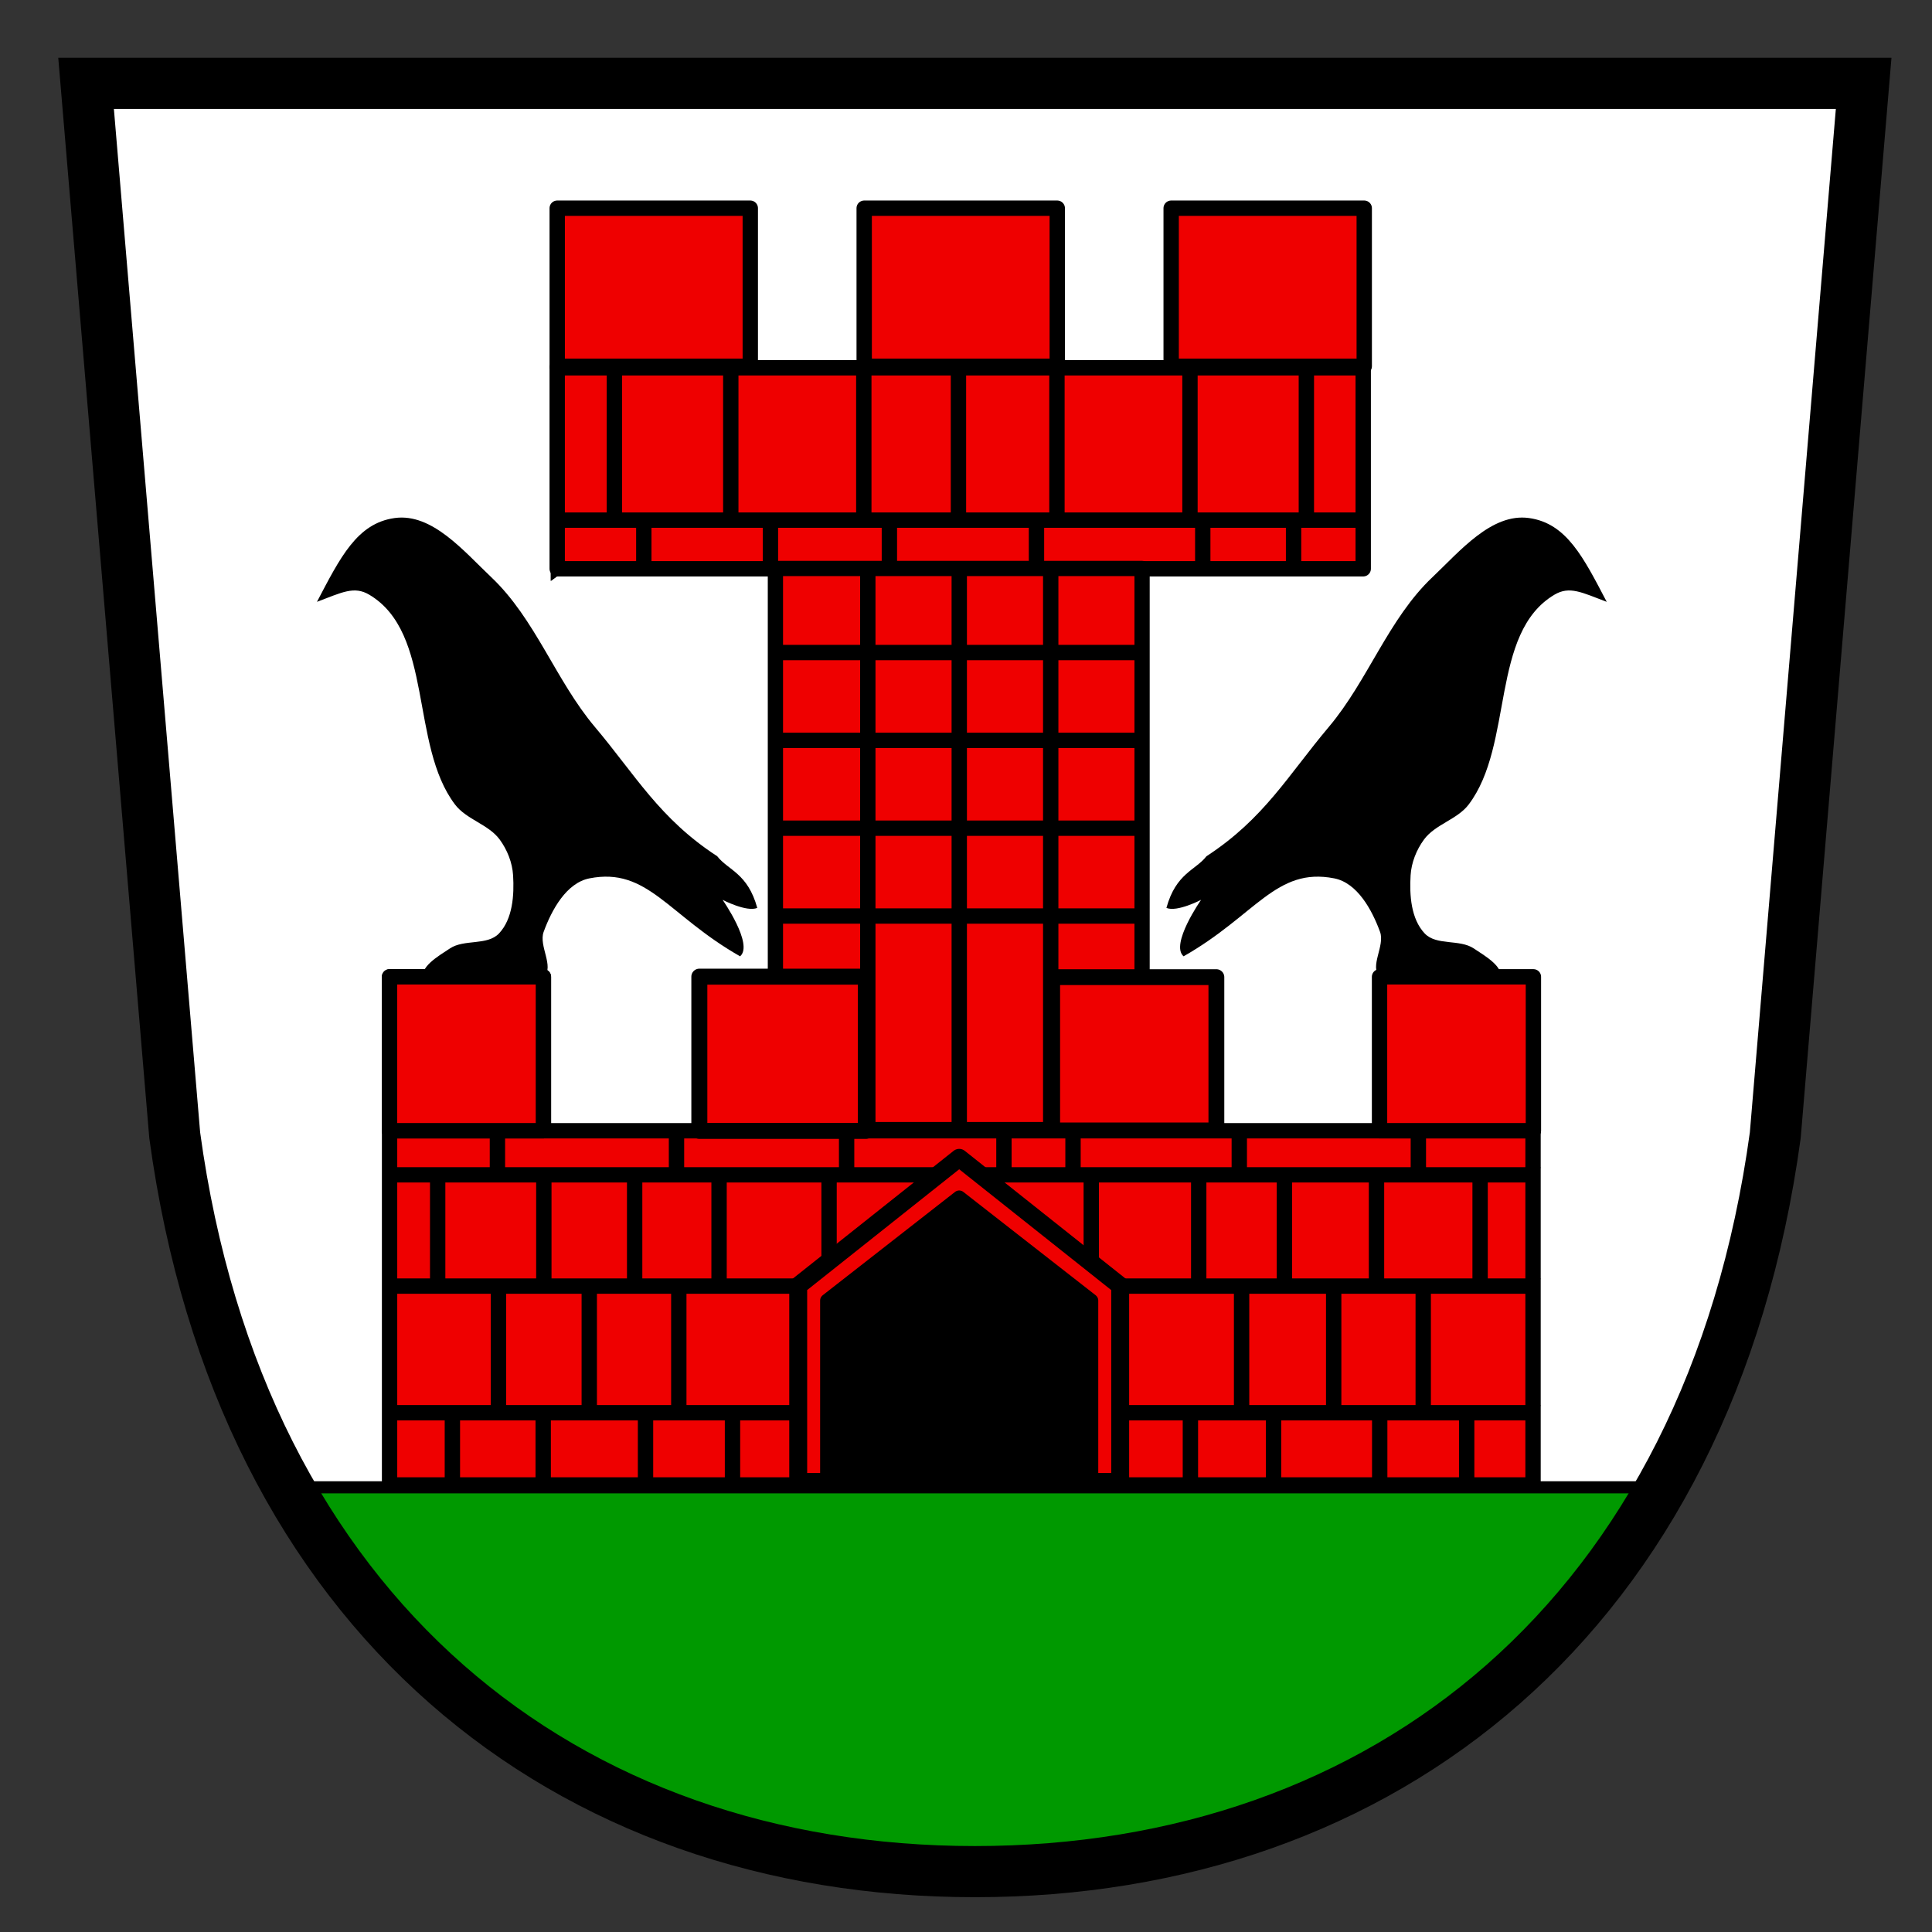
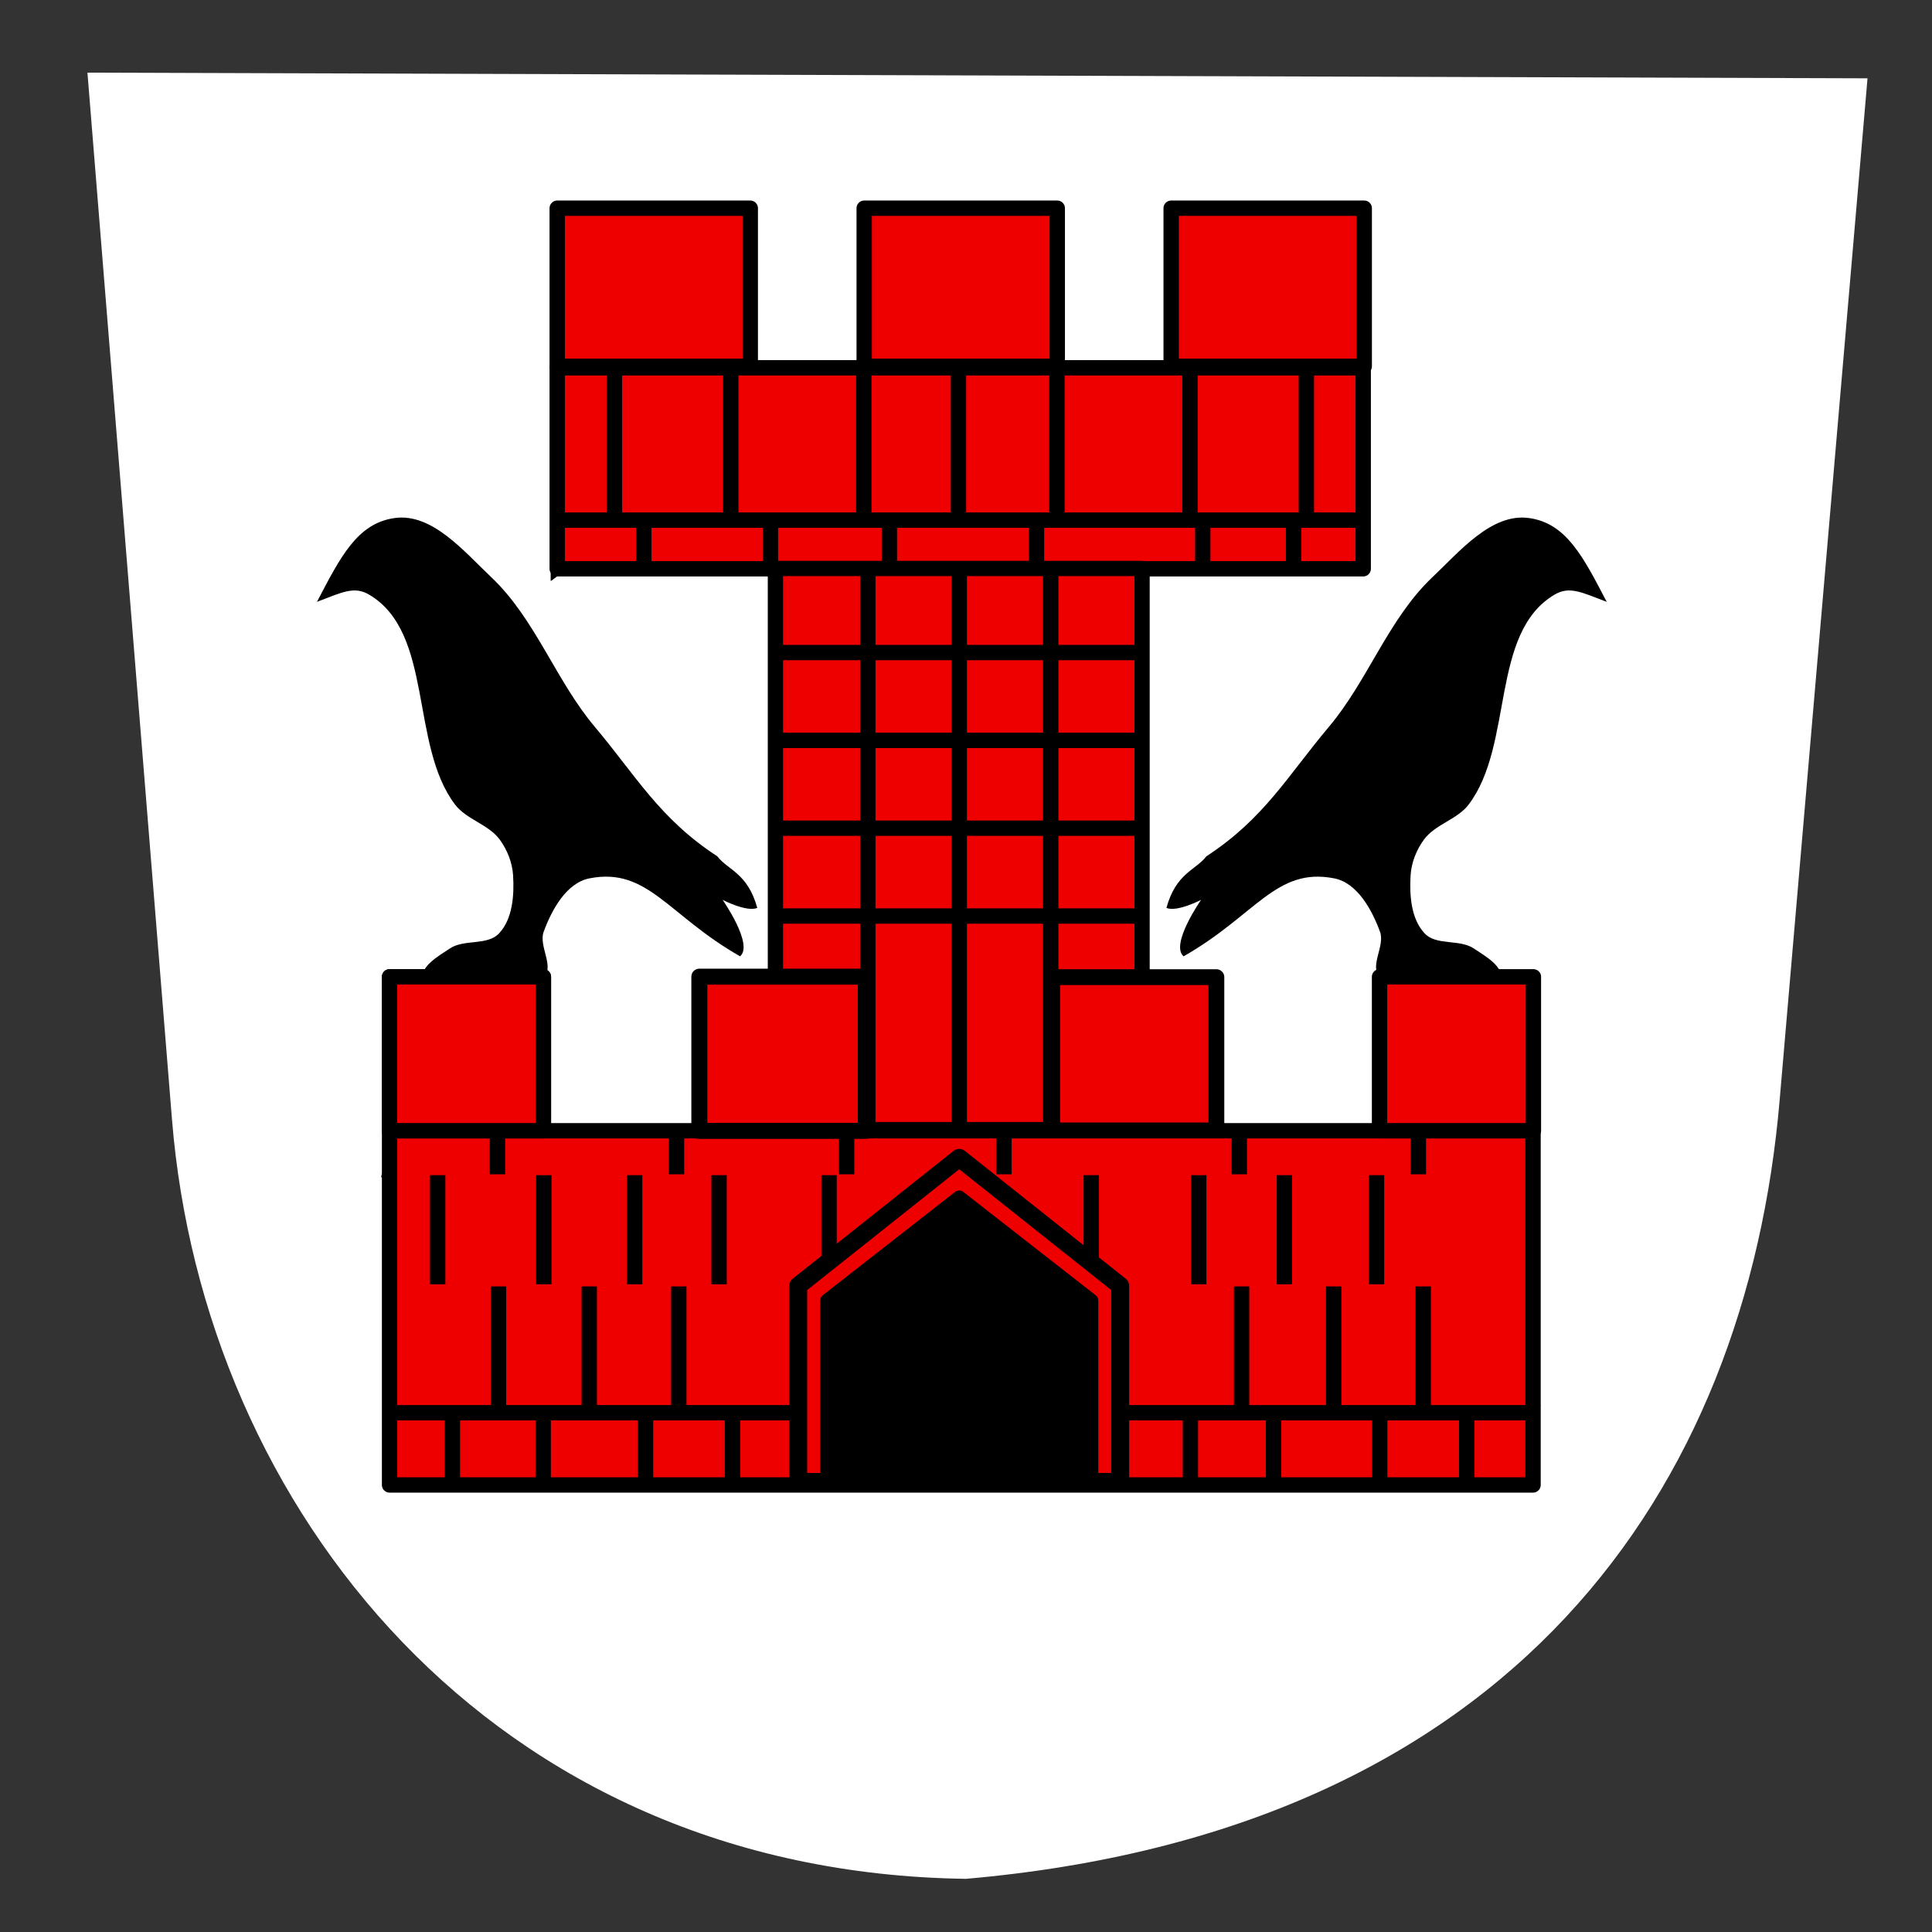
<svg xmlns="http://www.w3.org/2000/svg" xmlns:ns1="http://sodipodi.sourceforge.net/DTD/sodipodi-0.dtd" xmlns:ns2="http://www.inkscape.org/namespaces/inkscape" version="1.1" width="800" height="800" id="svg2" ns1:docname="Grb-SI-8330.svg" ns2:version="1.2.2 (732a01da63, 2022-12-09, custom)">
  <rect width="100%" height="100%" fill="#333333" stroke="none" />
  <ns1:namedview id="namedview2184" pagecolor="#ffffff" bordercolor="#666666" borderopacity="1.0" ns2:showpageshadow="2" ns2:pageopacity="0.0" ns2:pagecheckerboard="0" ns2:deskcolor="#d1d1d1" showgrid="false" ns2:zoom="0.7555617" ns2:cx="638.59775" ns2:cy="612.12738" ns2:window-width="2490" ns2:window-height="1376" ns2:window-x="0" ns2:window-y="0" ns2:window-maximized="1" ns2:current-layer="svg2" />
  <defs id="defs4" />
  <path d="M 400.001,777.984 C 626.824,758.144 723.08,616.395 736.899,455.705 L 773.297,32.429 36.208,30.077 71.216,463.534 C 84.2,624.294 203.236,775.305 400.001,777.984 Z" style="fill:#ffffff;fill-opacity:1;fill-rule:nonzero;stroke:none;stroke-width:2.158" id="path1803" ns1:nodetypes="csccsc" />
  <g id="g15528" transform="matrix(1.675,0,0,1.675,-7066.311,-3281.553)">
    <g id="g15200" transform="matrix(3.162,0,0,3.162,4289.155,1988.852)">
      <g id="g15121">
        <path id="rect15031" style="fill:#ef0000;fill-opacity:1;stroke:#000000;stroke-width:1.207;stroke-linecap:round;stroke-linejoin:round;stroke-miterlimit:4;stroke-dasharray:none;stroke-opacity:1" d="m 40.122,91.124 12.586,-10 12.586,10 V 106.462 H 40.122 Z" ns1:nodetypes="cccccc" />
        <path style="fill:#ef0000;fill-opacity:1;stroke:#000000;stroke-width:1px;stroke-linecap:butt;stroke-linejoin:miter;stroke-opacity:1" d="m 21.28,6.88 v 28.152 l 0.563,-0.413" id="path14315" />
        <path style="fill:#ef0000;fill-opacity:1;stroke:#000000;stroke-width:1px;stroke-linecap:butt;stroke-linejoin:miter;stroke-opacity:1" d="m 21.28,6.88 v 28.152 l 0.563,-0.413" id="path14317" />
        <rect style="fill:#ef0000;fill-opacity:1;stroke:#000000;stroke-width:1.2;stroke-linecap:round;stroke-linejoin:round;stroke-miterlimit:4;stroke-dasharray:none;stroke-opacity:1" id="rect14319" width="63.016" height="15.714" x="21.279" y="19.356" />
        <rect style="fill:#ef0000;fill-opacity:1;stroke:#000000;stroke-width:1.2;stroke-linecap:round;stroke-linejoin:round;stroke-miterlimit:4;stroke-dasharray:none;stroke-opacity:1" id="rect14321" width="15.095" height="12.36" x="21.28" y="6.88" />
        <rect style="fill:#ef0000;fill-opacity:1;stroke:#000000;stroke-width:1.2;stroke-linecap:round;stroke-linejoin:round;stroke-miterlimit:4;stroke-dasharray:none;stroke-opacity:1" id="rect14323" width="15.095" height="12.36" x="69.28" y="6.88" />
        <rect style="fill:#ef0000;fill-opacity:1;stroke:#000000;stroke-width:1.2;stroke-linecap:round;stroke-linejoin:round;stroke-miterlimit:4;stroke-dasharray:none;stroke-opacity:1" id="rect14325" width="15.095" height="12.36" x="45.28" y="6.88" />
        <path style="fill:#ef0000;fill-opacity:1;stroke:#000000;stroke-width:1.2;stroke-linecap:butt;stroke-linejoin:miter;stroke-miterlimit:4;stroke-dasharray:none;stroke-opacity:1" d="M 21.14,31.267 H 84.317" id="path14327" />
        <path style="fill:#ef0000;fill-opacity:1;stroke:#000000;stroke-width:1.2;stroke-linecap:butt;stroke-linejoin:miter;stroke-miterlimit:4;stroke-dasharray:none;stroke-opacity:1" d="M 25.75,19.26 V 31.221" id="path14329" />
        <path style="fill:#ef0000;fill-opacity:1;stroke:#000000;stroke-width:1.2;stroke-linecap:butt;stroke-linejoin:miter;stroke-miterlimit:4;stroke-dasharray:none;stroke-opacity:1" d="M 34.85,19.26 V 31.221" id="path14331" />
        <path style="fill:#ef0000;fill-opacity:1;stroke:#000000;stroke-width:1.2;stroke-linecap:butt;stroke-linejoin:miter;stroke-miterlimit:4;stroke-dasharray:none;stroke-opacity:1" d="M 45.25,19.26 V 31.221" id="path14333" />
        <path style="fill:#ef0000;fill-opacity:1;stroke:#000000;stroke-width:1.2;stroke-linecap:butt;stroke-linejoin:miter;stroke-miterlimit:4;stroke-dasharray:none;stroke-opacity:1" d="M 52.65,19.26 V 31.221" id="path14335" />
        <path style="fill:#ef0000;fill-opacity:1;stroke:#000000;stroke-width:1.2;stroke-linecap:butt;stroke-linejoin:miter;stroke-miterlimit:4;stroke-dasharray:none;stroke-opacity:1" d="M 60.35,19.26 V 31.221" id="path14337" />
        <path style="fill:#ef0000;fill-opacity:1;stroke:#000000;stroke-width:1.2;stroke-linecap:butt;stroke-linejoin:miter;stroke-miterlimit:4;stroke-dasharray:none;stroke-opacity:1" d="M 70.75,19.26 V 31.221" id="path14339" />
        <path style="fill:#ef0000;fill-opacity:1;stroke:#000000;stroke-width:1.2;stroke-linecap:butt;stroke-linejoin:miter;stroke-miterlimit:4;stroke-dasharray:none;stroke-opacity:1" d="M 79.85,19.26 V 31.221" id="path14341" />
        <path style="fill:#ef0000;fill-opacity:1;stroke:#000000;stroke-width:1.2;stroke-linecap:butt;stroke-linejoin:miter;stroke-miterlimit:4;stroke-dasharray:none;stroke-opacity:1" d="m 28.05,30.959 v 4.662" id="path14343" />
        <path style="fill:#ef0000;fill-opacity:1;stroke:#000000;stroke-width:1.2;stroke-linecap:butt;stroke-linejoin:miter;stroke-miterlimit:4;stroke-dasharray:none;stroke-opacity:1" d="m 37.95,30.959 v 4.662" id="path14345" />
        <path style="fill:#ef0000;fill-opacity:1;stroke:#000000;stroke-width:1.2;stroke-linecap:butt;stroke-linejoin:miter;stroke-miterlimit:4;stroke-dasharray:none;stroke-opacity:1" d="m 47.25,30.959 v 4.662" id="path14347" />
        <path style="fill:#ef0000;fill-opacity:1;stroke:#000000;stroke-width:1.2;stroke-linecap:butt;stroke-linejoin:miter;stroke-miterlimit:4;stroke-dasharray:none;stroke-opacity:1" d="m 58.75,30.959 v 4.662" id="path14349" />
        <path style="fill:#ef0000;fill-opacity:1;stroke:#000000;stroke-width:1.2;stroke-linecap:butt;stroke-linejoin:miter;stroke-miterlimit:4;stroke-dasharray:none;stroke-opacity:1" d="m 71.75,30.959 v 4.662" id="path14351" />
        <path style="fill:#ef0000;fill-opacity:1;stroke:#000000;stroke-width:1.2;stroke-linecap:butt;stroke-linejoin:miter;stroke-miterlimit:4;stroke-dasharray:none;stroke-opacity:1" d="m 78.85,30.959 v 4.662" id="path14353" />
        <rect style="fill:#ef0000;fill-opacity:1;stroke:#000000;stroke-width:1.192;stroke-linecap:round;stroke-linejoin:round;stroke-miterlimit:4;stroke-dasharray:none;stroke-opacity:1" id="rect14355" width="28.667" height="43.872" x="38.339" y="35.048" />
        <rect style="fill:#ef0000;fill-opacity:1;stroke:#000000;stroke-width:1.2;stroke-linecap:round;stroke-linejoin:round;stroke-miterlimit:4;stroke-dasharray:none;stroke-opacity:1" id="rect14357" width="89.399" height="27.693" x="8.173" y="79.006" />
        <path style="fill:#ef0000;fill-opacity:1;stroke:#000000;stroke-width:1.2;stroke-linecap:butt;stroke-linejoin:miter;stroke-miterlimit:4;stroke-dasharray:none;stroke-opacity:1" d="m 52.713,35.214 v 43.923" id="path14359" />
        <path style="fill:#ef0000;fill-opacity:1;stroke:#000000;stroke-width:1.2;stroke-linecap:butt;stroke-linejoin:miter;stroke-miterlimit:4;stroke-dasharray:none;stroke-opacity:1" d="m 59.863,35.214 v 43.923" id="path14361" />
        <path style="fill:#ef0000;fill-opacity:1;stroke:#000000;stroke-width:1.2;stroke-linecap:butt;stroke-linejoin:miter;stroke-miterlimit:4;stroke-dasharray:none;stroke-opacity:1" d="m 45.563,35.214 v 43.923" id="path14363" />
        <path style="fill:#ef0000;fill-opacity:1;stroke:#000000;stroke-width:1.2;stroke-linecap:butt;stroke-linejoin:miter;stroke-miterlimit:4;stroke-dasharray:none;stroke-opacity:1" d="M 38.405,41.619 H 66.943" id="path14365" />
        <path style="fill:#ef0000;fill-opacity:1;stroke:#000000;stroke-width:1.2;stroke-linecap:butt;stroke-linejoin:miter;stroke-miterlimit:4;stroke-dasharray:none;stroke-opacity:1" d="M 38.405,62.219 H 66.943" id="path14927" />
        <path style="fill:#ef0000;fill-opacity:1;stroke:#000000;stroke-width:1.2;stroke-linecap:butt;stroke-linejoin:miter;stroke-miterlimit:4;stroke-dasharray:none;stroke-opacity:1" d="M 38.405,55.352 H 66.943" id="path14929" />
        <path style="fill:#ef0000;fill-opacity:1;stroke:#000000;stroke-width:1.2;stroke-linecap:butt;stroke-linejoin:miter;stroke-miterlimit:4;stroke-dasharray:none;stroke-opacity:1" d="M 38.405,48.486 H 66.943" id="path14931" />
        <rect style="fill:#ef0000;fill-opacity:1;stroke:#000000;stroke-width:1.2;stroke-linecap:round;stroke-linejoin:round;stroke-miterlimit:4;stroke-dasharray:none;stroke-opacity:1" id="rect14951" width="12.03" height="12.03" x="8.171" y="66.973" />
        <rect style="fill:#ef0000;fill-opacity:1;stroke:#000000;stroke-width:1.2;stroke-linecap:round;stroke-linejoin:round;stroke-miterlimit:4;stroke-dasharray:none;stroke-opacity:1" id="rect14953" width="12.03" height="12.03" x="8.171" y="66.973" />
        <rect style="fill:#ef0000;fill-opacity:1;stroke:#000000;stroke-width:1.2;stroke-linecap:round;stroke-linejoin:round;stroke-miterlimit:4;stroke-dasharray:none;stroke-opacity:1" id="rect14955" width="12.03" height="12.03" x="85.571" y="66.973" />
        <rect style="fill:#ef0000;fill-opacity:1;stroke:#000000;stroke-width:1.237;stroke-linecap:round;stroke-linejoin:round;stroke-miterlimit:4;stroke-dasharray:none;stroke-opacity:1" id="rect14957" width="12.838" height="11.984" x="59.977" y="66.997" />
        <rect style="fill:#ef0000;fill-opacity:1;stroke:#000000;stroke-width:1.25;stroke-linecap:round;stroke-linejoin:round;stroke-miterlimit:4;stroke-dasharray:none;stroke-opacity:1" id="rect14959" width="13.016" height="12.056" x="32.392" y="66.96" />
-         <path style="fill:#ef0000;fill-opacity:1;stroke:#000000;stroke-width:1.2;stroke-linecap:butt;stroke-linejoin:miter;stroke-miterlimit:4;stroke-dasharray:none;stroke-opacity:1" d="M 8.17,82.453 H 97.403 l -0.074,0.321" id="path14961" />
-         <path style="fill:#ef0000;fill-opacity:1;stroke:#000000;stroke-width:1.2;stroke-linecap:butt;stroke-linejoin:miter;stroke-miterlimit:4;stroke-dasharray:none;stroke-opacity:1" d="M 8.17,91.153 H 97.403 l -0.074,0.321" id="path14963" />
+         <path style="fill:#ef0000;fill-opacity:1;stroke:#000000;stroke-width:1.2;stroke-linecap:butt;stroke-linejoin:miter;stroke-miterlimit:4;stroke-dasharray:none;stroke-opacity:1" d="M 8.17,82.453 l -0.074,0.321" id="path14961" />
        <path style="fill:#ef0000;fill-opacity:1;stroke:#000000;stroke-width:1.2;stroke-linecap:butt;stroke-linejoin:miter;stroke-miterlimit:4;stroke-dasharray:none;stroke-opacity:1" d="M 8.17,101.053 H 97.403 l -0.074,0.321" id="path14965" />
        <path style="fill:#ef0000;fill-opacity:1;stroke:#000000;stroke-width:1.2;stroke-linecap:butt;stroke-linejoin:miter;stroke-miterlimit:4;stroke-dasharray:none;stroke-opacity:1" d="m 11.934,82.48 v 8.53" id="path14967" />
        <path style="fill:#ef0000;fill-opacity:1;stroke:#000000;stroke-width:1.2;stroke-linecap:butt;stroke-linejoin:miter;stroke-miterlimit:4;stroke-dasharray:none;stroke-opacity:1" d="m 20.234,82.48 v 8.53" id="path14969" />
        <path style="fill:#ef0000;fill-opacity:1;stroke:#000000;stroke-width:1.2;stroke-linecap:butt;stroke-linejoin:miter;stroke-miterlimit:4;stroke-dasharray:none;stroke-opacity:1" d="m 27.334,82.48 v 8.53" id="path14971" />
        <path style="fill:#ef0000;fill-opacity:1;stroke:#000000;stroke-width:1.2;stroke-linecap:butt;stroke-linejoin:miter;stroke-miterlimit:4;stroke-dasharray:none;stroke-opacity:1" d="m 33.934,82.48 v 8.53" id="path14973" />
        <path style="fill:#ef0000;fill-opacity:1;stroke:#000000;stroke-width:1.2;stroke-linecap:butt;stroke-linejoin:miter;stroke-miterlimit:4;stroke-dasharray:none;stroke-opacity:1" d="m 42.534,82.48 v 8.53" id="path14975" />
        <path style="fill:#ef0000;fill-opacity:1;stroke:#000000;stroke-width:1.2;stroke-linecap:butt;stroke-linejoin:miter;stroke-miterlimit:4;stroke-dasharray:none;stroke-opacity:1" d="m 63.034,82.48 v 8.53" id="path14977" />
        <path style="fill:#ef0000;fill-opacity:1;stroke:#000000;stroke-width:1.2;stroke-linecap:butt;stroke-linejoin:miter;stroke-miterlimit:4;stroke-dasharray:none;stroke-opacity:1" d="m 71.434,82.48 v 8.53" id="path14979" />
        <path style="fill:#ef0000;fill-opacity:1;stroke:#000000;stroke-width:1.2;stroke-linecap:butt;stroke-linejoin:miter;stroke-miterlimit:4;stroke-dasharray:none;stroke-opacity:1" d="m 78.134,82.48 v 8.53" id="path14981" />
        <path style="fill:#ef0000;fill-opacity:1;stroke:#000000;stroke-width:1.2;stroke-linecap:butt;stroke-linejoin:miter;stroke-miterlimit:4;stroke-dasharray:none;stroke-opacity:1" d="m 85.334,82.48 v 8.53" id="path14983" />
-         <path style="fill:#ef0000;fill-opacity:1;stroke:#000000;stroke-width:1.2;stroke-linecap:butt;stroke-linejoin:miter;stroke-miterlimit:4;stroke-dasharray:none;stroke-opacity:1" d="m 93.434,82.48 v 8.53" id="path14985" />
        <path style="fill:#ef0000;fill-opacity:1;stroke:#000000;stroke-width:1.2;stroke-linecap:butt;stroke-linejoin:miter;stroke-miterlimit:4;stroke-dasharray:none;stroke-opacity:1" d="m 16.686,91.176 v 9.846" id="path14987" />
        <path style="fill:#ef0000;fill-opacity:1;stroke:#000000;stroke-width:1.2;stroke-linecap:butt;stroke-linejoin:miter;stroke-miterlimit:4;stroke-dasharray:none;stroke-opacity:1" d="m 13.084,101.033 v 5.688" id="path14989" />
        <path style="fill:#ef0000;fill-opacity:1;stroke:#000000;stroke-width:1.2;stroke-linecap:butt;stroke-linejoin:miter;stroke-miterlimit:4;stroke-dasharray:none;stroke-opacity:1" d="m 16.606,79.255 v 3.155" id="path14991" />
        <path style="fill:#ef0000;fill-opacity:1;stroke:#000000;stroke-width:1.2;stroke-linecap:butt;stroke-linejoin:miter;stroke-miterlimit:4;stroke-dasharray:none;stroke-opacity:1" d="m 23.786,91.176 v 9.846" id="path14993" />
        <path style="fill:#ef0000;fill-opacity:1;stroke:#000000;stroke-width:1.2;stroke-linecap:butt;stroke-linejoin:miter;stroke-miterlimit:4;stroke-dasharray:none;stroke-opacity:1" d="m 30.786,91.176 v 9.846" id="path14995" />
        <path style="fill:#ef0000;fill-opacity:1;stroke:#000000;stroke-width:1.2;stroke-linecap:butt;stroke-linejoin:miter;stroke-miterlimit:4;stroke-dasharray:none;stroke-opacity:1" d="m 74.786,91.176 v 9.846" id="path14997" />
        <path style="fill:#ef0000;fill-opacity:1;stroke:#000000;stroke-width:1.2;stroke-linecap:butt;stroke-linejoin:miter;stroke-miterlimit:4;stroke-dasharray:none;stroke-opacity:1" d="m 81.986,91.176 v 9.846" id="path14999" />
        <path style="fill:#ef0000;fill-opacity:1;stroke:#000000;stroke-width:1.2;stroke-linecap:butt;stroke-linejoin:miter;stroke-miterlimit:4;stroke-dasharray:none;stroke-opacity:1" d="m 88.986,91.176 v 9.846" id="path15001" />
        <path style="fill:#ef0000;fill-opacity:1;stroke:#000000;stroke-width:1.2;stroke-linecap:butt;stroke-linejoin:miter;stroke-miterlimit:4;stroke-dasharray:none;stroke-opacity:1" d="m 20.184,101.033 v 5.688" id="path15003" />
        <path style="fill:#ef0000;fill-opacity:1;stroke:#000000;stroke-width:1.2;stroke-linecap:butt;stroke-linejoin:miter;stroke-miterlimit:4;stroke-dasharray:none;stroke-opacity:1" d="m 28.184,101.033 v 5.688" id="path15005" />
        <path style="fill:#ef0000;fill-opacity:1;stroke:#000000;stroke-width:1.2;stroke-linecap:butt;stroke-linejoin:miter;stroke-miterlimit:4;stroke-dasharray:none;stroke-opacity:1" d="m 34.984,101.033 v 5.688" id="path15007" />
        <path style="fill:#ef0000;fill-opacity:1;stroke:#000000;stroke-width:1.2;stroke-linecap:butt;stroke-linejoin:miter;stroke-miterlimit:4;stroke-dasharray:none;stroke-opacity:1" d="m 70.784,101.033 v 5.688" id="path15009" />
        <path style="fill:#ef0000;fill-opacity:1;stroke:#000000;stroke-width:1.2;stroke-linecap:butt;stroke-linejoin:miter;stroke-miterlimit:4;stroke-dasharray:none;stroke-opacity:1" d="m 77.284,101.033 v 5.688" id="path15011" />
        <path style="fill:#ef0000;fill-opacity:1;stroke:#000000;stroke-width:1.2;stroke-linecap:butt;stroke-linejoin:miter;stroke-miterlimit:4;stroke-dasharray:none;stroke-opacity:1" d="m 85.584,101.033 v 5.688" id="path15013" />
        <path style="fill:#ef0000;fill-opacity:1;stroke:#000000;stroke-width:1.2;stroke-linecap:butt;stroke-linejoin:miter;stroke-miterlimit:4;stroke-dasharray:none;stroke-opacity:1" d="m 92.384,101.033 v 5.688" id="path15015" />
        <path style="fill:#ef0000;fill-opacity:1;stroke:#000000;stroke-width:1.2;stroke-linecap:butt;stroke-linejoin:miter;stroke-miterlimit:4;stroke-dasharray:none;stroke-opacity:1" d="m 30.606,79.255 v 3.155" id="path15017" />
        <path style="fill:#ef0000;fill-opacity:1;stroke:#000000;stroke-width:1.2;stroke-linecap:butt;stroke-linejoin:miter;stroke-miterlimit:4;stroke-dasharray:none;stroke-opacity:1" d="m 43.906,79.255 v 3.155" id="path15019" />
        <path style="fill:#ef0000;fill-opacity:1;stroke:#000000;stroke-width:1.2;stroke-linecap:butt;stroke-linejoin:miter;stroke-miterlimit:4;stroke-dasharray:none;stroke-opacity:1" d="m 56.206,79.255 v 3.155" id="path15021" />
-         <path style="fill:#ef0000;fill-opacity:1;stroke:#000000;stroke-width:1.2;stroke-linecap:butt;stroke-linejoin:miter;stroke-miterlimit:4;stroke-dasharray:none;stroke-opacity:1" d="m 61.606,79.255 v 3.155" id="path15023" />
        <path style="fill:#ef0000;fill-opacity:1;stroke:#000000;stroke-width:1.2;stroke-linecap:butt;stroke-linejoin:miter;stroke-miterlimit:4;stroke-dasharray:none;stroke-opacity:1" d="m 74.606,79.255 v 3.155" id="path15025" />
        <path style="fill:#ef0000;fill-opacity:1;stroke:#000000;stroke-width:1.2;stroke-linecap:butt;stroke-linejoin:miter;stroke-miterlimit:4;stroke-dasharray:none;stroke-opacity:1" d="m 88.606,79.255 v 3.155" id="path15027" />
      </g>
      <path id="rect15123" style="fill:#ef0000;fill-opacity:1;stroke:#000000;stroke-width:1.4;stroke-linecap:round;stroke-linejoin:round;stroke-miterlimit:4;stroke-dasharray:none;stroke-opacity:1" d="m 40.122,91.124 12.586,-10 12.586,10 V 106.462 H 40.122 Z" ns1:nodetypes="cccccc" />
      <path id="path15126" style="fill:#000000;fill-opacity:1;stroke:#000000;stroke-width:1.047;stroke-linecap:round;stroke-linejoin:round;stroke-miterlimit:4;stroke-dasharray:none;stroke-opacity:1" d="m 42.358,92.281 10.349,-8.082 10.349,8.082 V 106.492 H 42.358 Z" ns1:nodetypes="cccccc" />
    </g>
    <path style="fill:#000000;fill-opacity:1;stroke:none;stroke-width:3.162px;stroke-linecap:butt;stroke-linejoin:round;stroke-opacity:0.389" d="m 4559.765,2200.65 c -2.586,-2.669 1.361,-7.657 0.089,-11.148 -1.988,-5.449 -5.62,-12.101 -11.311,-13.223 -14.408,-2.838 -19.414,9.14 -37.252,19.267 -3.4,-2.909 4.323,-13.958 4.323,-13.958 0,0 -5.956,3.102 -8.567,1.992 2.371,-8.63 7.208,-9.291 9.898,-12.771 14.24,-9.269 20.193,-20.041 30.253,-31.974 9.67,-11.469 14.71,-26.7 25.608,-37.011 6.775,-6.411 14.615,-15.893 23.856,-14.626 9.336,1.28 13.495,9.788 19.234,20.719 -6.168,-2.325 -9.185,-3.988 -12.935,-1.76 -15.957,9.48 -9.992,37.043 -21.183,51.85 -2.827,3.741 -8.299,4.899 -11.068,8.684 -1.855,2.535 -3.111,5.691 -3.301,8.827 -0.297,4.918 0.095,10.78 3.474,14.366 2.901,3.08 8.618,1.366 12.137,3.714 2.79,1.86 7.876,4.733 6.413,7.75 -11.087,-0.367 -18.791,-0.7 -29.667,-0.697 z" id="path15202" ns1:nodetypes="cssccccssscsssssscc" />
    <path style="fill:#000000;fill-opacity:1;stroke:none;stroke-width:3.162px;stroke-linecap:butt;stroke-linejoin:round;stroke-opacity:0.389" d="m 4353.178,2200.65 c 2.586,-2.669 -1.361,-7.657 -0.089,-11.148 1.988,-5.449 5.62,-12.101 11.311,-13.223 14.408,-2.838 19.414,9.14 37.252,19.267 3.4,-2.909 -4.323,-13.958 -4.323,-13.958 0,0 5.956,3.102 8.567,1.992 -2.371,-8.63 -7.208,-9.291 -9.898,-12.771 -14.24,-9.269 -20.193,-20.041 -30.253,-31.974 -9.67,-11.469 -14.71,-26.7 -25.608,-37.011 -6.775,-6.411 -14.615,-15.893 -23.856,-14.626 -9.336,1.28 -13.495,9.788 -19.234,20.719 6.168,-2.325 9.185,-3.988 12.935,-1.76 15.957,9.48 9.992,37.043 21.183,51.85 2.827,3.741 8.299,4.899 11.068,8.684 1.855,2.535 3.111,5.691 3.301,8.827 0.297,4.918 -0.095,10.78 -3.474,14.366 -2.901,3.08 -8.618,1.366 -12.137,3.714 -2.79,1.86 -7.876,4.733 -6.413,7.75 11.087,-0.367 18.791,-0.7 29.667,-0.697 z" id="path15441" ns1:nodetypes="cssccccssscsssssscc" />
  </g>
-   <path id="rect15530" style="fill:#009900;fill-opacity:1;stroke:#000000;stroke-width:5;stroke-linecap:round;stroke-linejoin:round;stroke-miterlimit:4;stroke-dasharray:none;stroke-opacity:1" d="m 121.706,615.862 568.872,0 -71.803,90.076 c 0,0 -122.773,72.453 -214.002,72.686 -92.011,0.234 -216.676,-75.33 -216.676,-75.33 z" ns1:nodetypes="cccccc" />
-   <path d="M 35.64,34.5 72.35,470.1 C 99.52,669.5 234.8,775 403.7,775 572.7,775 707.8,669.5 735.1,470.1 L 771.7,34.5 Z" id="path2996-1" style="fill:none;stroke:#000000;stroke-width:21.178;stroke-linecap:butt;stroke-linejoin:miter;stroke-miterlimit:4;stroke-dasharray:none;stroke-opacity:1" />
</svg>